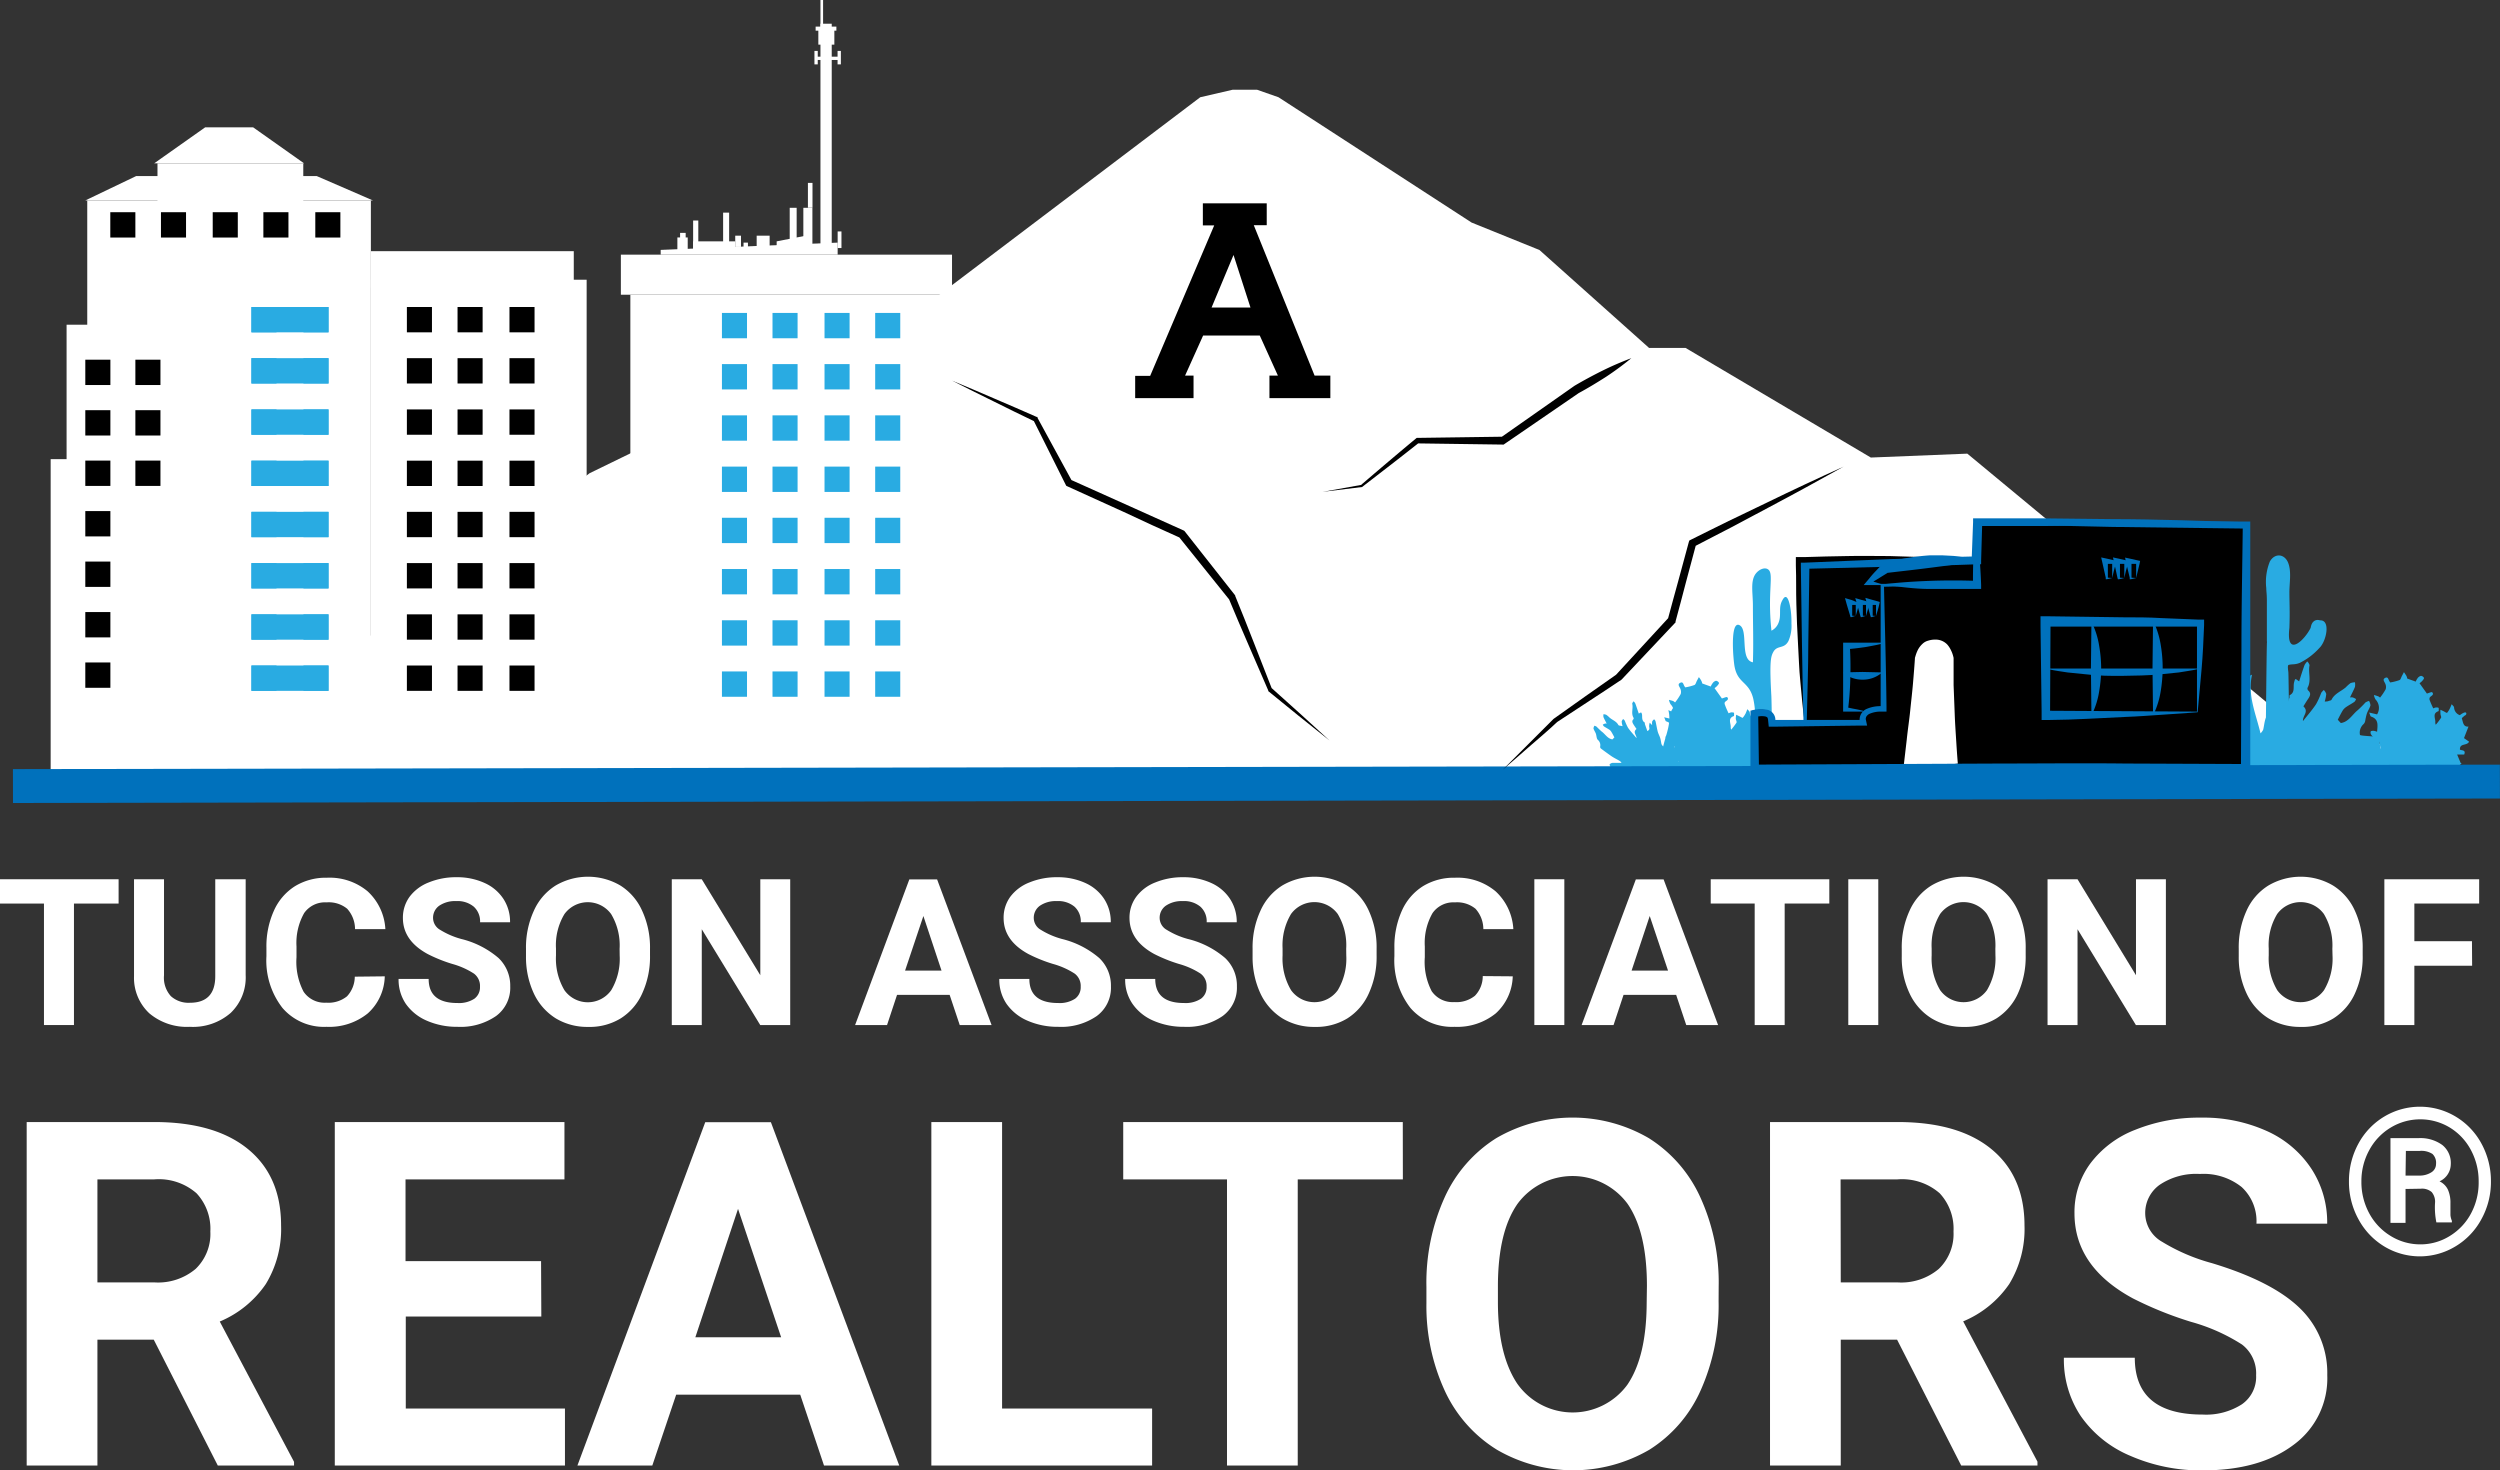
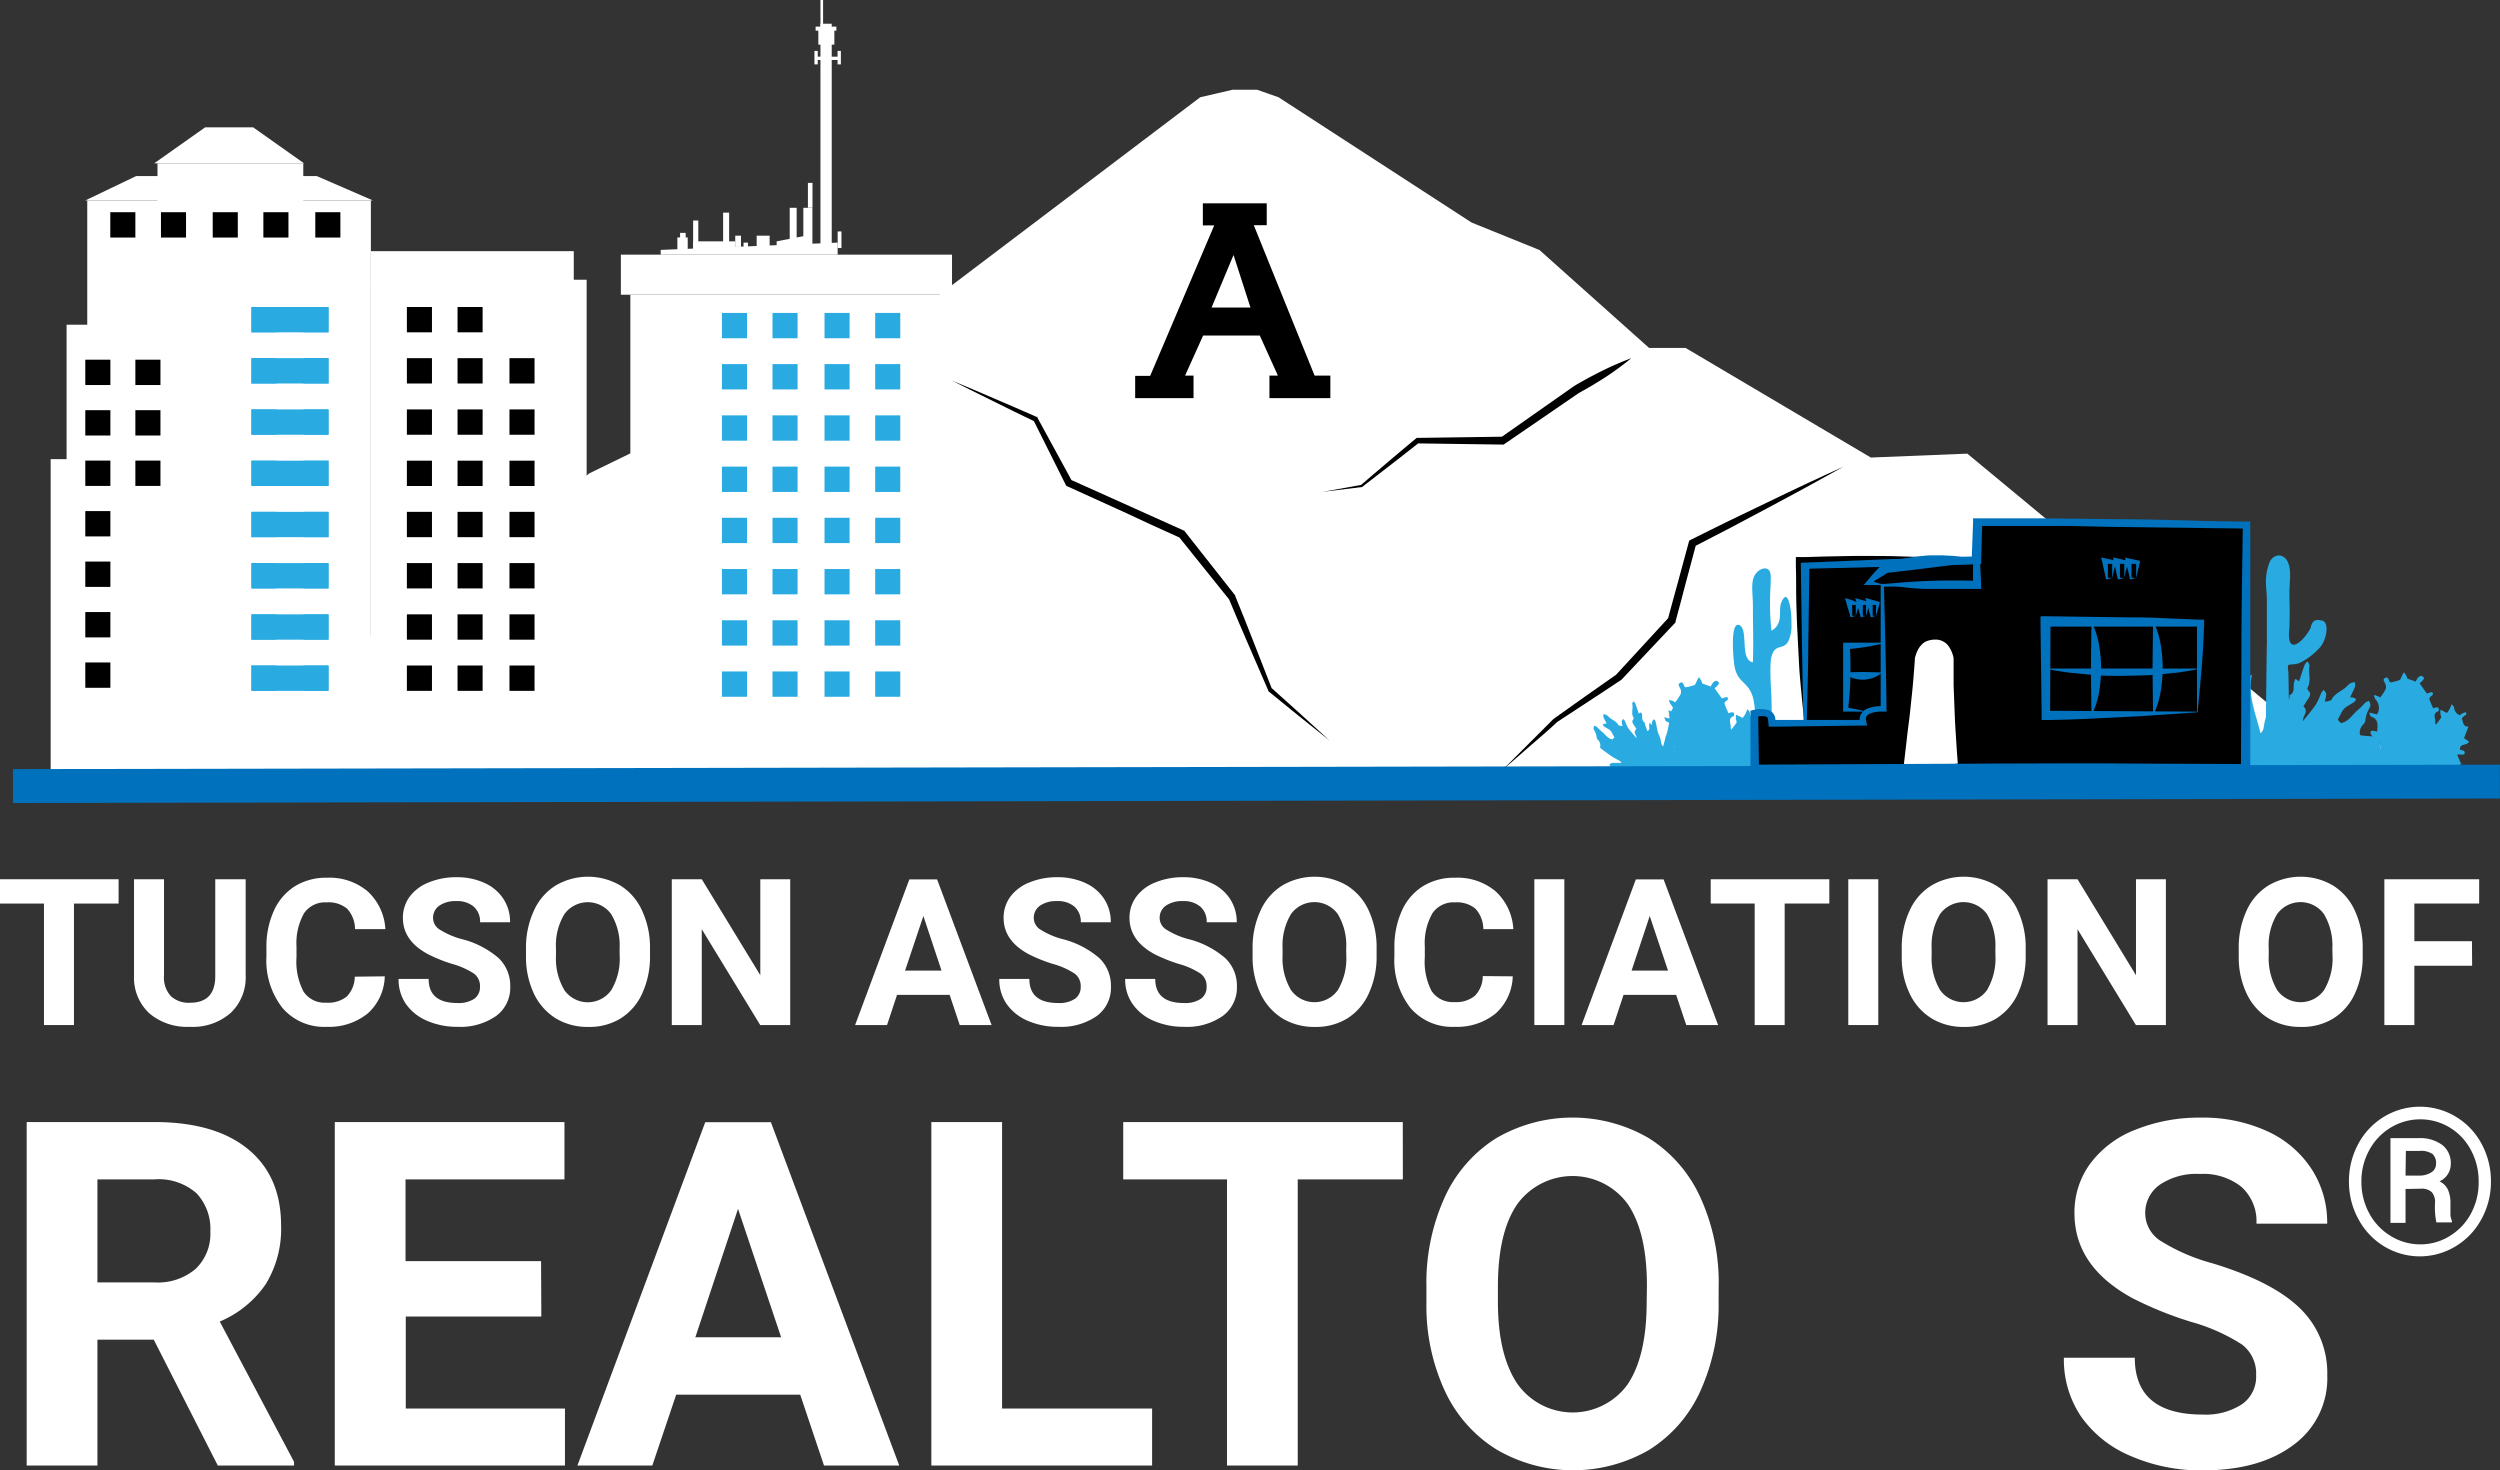
<svg xmlns="http://www.w3.org/2000/svg" viewBox="0 0 295.11 173.53">
  <rect x="0" y="0" width="295.11" height="173.53" fill="#333333" stroke="none" />
  <defs>
    <style>.cls-1,.cls-2{fill:#fff;}.cls-1,.cls-3{fill-rule:evenodd;}.cls-4{fill:#29abe2;}.cls-5{fill:#0071bc;}.cls-6{fill:none;stroke:#0071bc;stroke-miterlimit:10;stroke-width:4px;}</style>
  </defs>
  <g id="Layer_2" data-name="Layer 2">
    <g id="Layer_1-2" data-name="Layer 1">
      <polygon class="cls-1" points="295.08 91.91 269.5 84.52 243.94 63.25 232.23 53.55 220.84 54.01 198.97 41.07 194.66 41.07 181.72 29.51 173.71 26.27 150.92 11.48 148.38 10.59 145.52 10.59 141.68 11.48 105.64 38.76 95.78 43.11 69.6 55.86 20.94 91.91 295.08 91.91" />
      <path class="cls-2" d="M14,106.66H8.73V121H5.19V106.66H0v-2.87H14Z" />
      <path class="cls-2" d="M29,103.79v11.32a5.78,5.78,0,0,1-1.77,4.46,6.77,6.77,0,0,1-4.82,1.64,6.88,6.88,0,0,1-4.78-1.59,5.72,5.72,0,0,1-1.81-4.38V103.79h3.54v11.34a3.25,3.25,0,0,0,.81,2.46,3.1,3.1,0,0,0,2.24.78q3,0,3-3.14V103.79Z" />
      <path class="cls-2" d="M45.42,115.25a6.07,6.07,0,0,1-2,4.37,7.23,7.23,0,0,1-4.87,1.59,6.46,6.46,0,0,1-5.2-2.22,9.1,9.1,0,0,1-1.9-6.11v-1a10.21,10.21,0,0,1,.88-4.37,6.57,6.57,0,0,1,2.49-2.9,7,7,0,0,1,3.77-1,7,7,0,0,1,4.8,1.6,6.53,6.53,0,0,1,2.1,4.47H41.91a3.6,3.6,0,0,0-.93-2.41,3.43,3.43,0,0,0-2.43-.75,3,3,0,0,0-2.65,1.27,7.16,7.16,0,0,0-.9,3.93V113a7.61,7.61,0,0,0,.84,4.07,3,3,0,0,0,2.67,1.29,3.5,3.5,0,0,0,2.45-.75,3.43,3.43,0,0,0,.92-2.32Z" />
      <path class="cls-2" d="M56.66,116.47a1.81,1.81,0,0,0-.71-1.54,9.21,9.21,0,0,0-2.55-1.14,17.55,17.55,0,0,1-2.91-1.17q-2.93-1.59-2.93-4.26a4.19,4.19,0,0,1,.78-2.49,5.15,5.15,0,0,1,2.26-1.7,8.48,8.48,0,0,1,3.3-.62,7.78,7.78,0,0,1,3.28.67,5.19,5.19,0,0,1,2.24,1.88,4.93,4.93,0,0,1,.79,2.77H56.67a2.34,2.34,0,0,0-.74-1.84,3,3,0,0,0-2.09-.66,3.3,3.3,0,0,0-2,.55,1.74,1.74,0,0,0-.72,1.45,1.63,1.63,0,0,0,.85,1.4,9.39,9.39,0,0,0,2.48,1.07,10.64,10.64,0,0,1,4.4,2.25,4.5,4.5,0,0,1,1.38,3.35,4.13,4.13,0,0,1-1.68,3.5A7.38,7.38,0,0,1,54,121.21a8.85,8.85,0,0,1-3.61-.72,5.82,5.82,0,0,1-2.49-2,5.1,5.1,0,0,1-.85-2.93h3.55c0,1.9,1.13,2.84,3.4,2.84a3.32,3.32,0,0,0,2-.51A1.67,1.67,0,0,0,56.66,116.47Z" />
      <path class="cls-2" d="M76.73,112.77a10.34,10.34,0,0,1-.9,4.45,6.69,6.69,0,0,1-2.57,3,7,7,0,0,1-3.83,1,7.19,7.19,0,0,1-3.81-1,6.91,6.91,0,0,1-2.6-2.94,10.15,10.15,0,0,1-.93-4.38V112a10.35,10.35,0,0,1,.92-4.47,6.75,6.75,0,0,1,2.58-3,7.54,7.54,0,0,1,7.64,0,6.75,6.75,0,0,1,2.58,3,10.3,10.3,0,0,1,.92,4.46ZM73.14,112a7.16,7.16,0,0,0-1-4.1,3.41,3.41,0,0,0-5.51,0,7.11,7.11,0,0,0-1,4.06v.84a7.3,7.3,0,0,0,1,4.09,3.39,3.39,0,0,0,5.52,0,7.27,7.27,0,0,0,1-4.08Z" />
      <path class="cls-2" d="M93.28,121H89.74l-6.9-11.31V121H79.3V103.79h3.54l6.91,11.33V103.79h3.53Z" />
      <path class="cls-2" d="M112.1,117.44h-6.21L104.71,121h-3.77l6.4-17.19h3.28L117.05,121h-3.76Zm-5.26-2.87h4.3L109,108.13Z" />
      <path class="cls-2" d="M127.57,116.47a1.81,1.81,0,0,0-.71-1.54,9.21,9.21,0,0,0-2.55-1.14,17.55,17.55,0,0,1-2.91-1.17q-2.93-1.59-2.93-4.26a4.19,4.19,0,0,1,.78-2.49,5.15,5.15,0,0,1,2.26-1.7,8.48,8.48,0,0,1,3.3-.62,7.78,7.78,0,0,1,3.28.67,5.19,5.19,0,0,1,2.24,1.88,4.93,4.93,0,0,1,.79,2.77h-3.54a2.34,2.34,0,0,0-.74-1.84,3,3,0,0,0-2.09-.66,3.3,3.3,0,0,0-2,.55,1.74,1.74,0,0,0-.72,1.45,1.63,1.63,0,0,0,.85,1.4,9.39,9.39,0,0,0,2.48,1.07,10.64,10.64,0,0,1,4.4,2.25,4.5,4.5,0,0,1,1.38,3.35,4.13,4.13,0,0,1-1.68,3.5,7.38,7.38,0,0,1-4.55,1.27,8.85,8.85,0,0,1-3.61-.72,5.82,5.82,0,0,1-2.49-2,5.1,5.1,0,0,1-.85-2.93h3.55c0,1.9,1.14,2.84,3.4,2.84a3.32,3.32,0,0,0,2-.51A1.67,1.67,0,0,0,127.57,116.47Z" />
      <path class="cls-2" d="M142.43,116.47a1.79,1.79,0,0,0-.71-1.54,9.21,9.21,0,0,0-2.55-1.14,17.92,17.92,0,0,1-2.91-1.17q-2.92-1.59-2.93-4.26a4.13,4.13,0,0,1,.79-2.49,5.07,5.07,0,0,1,2.25-1.7,8.48,8.48,0,0,1,3.3-.62,7.78,7.78,0,0,1,3.28.67,5.19,5.19,0,0,1,2.24,1.88,4.94,4.94,0,0,1,.8,2.77h-3.55a2.31,2.31,0,0,0-.74-1.84,3,3,0,0,0-2.09-.66,3.32,3.32,0,0,0-2,.55,1.74,1.74,0,0,0-.72,1.45,1.63,1.63,0,0,0,.85,1.4,9.39,9.39,0,0,0,2.48,1.07,10.58,10.58,0,0,1,4.4,2.25,4.47,4.47,0,0,1,1.39,3.35,4.14,4.14,0,0,1-1.69,3.5,7.38,7.38,0,0,1-4.55,1.27,8.85,8.85,0,0,1-3.61-.72,5.73,5.73,0,0,1-2.48-2,5,5,0,0,1-.86-2.93h3.55c0,1.9,1.14,2.84,3.4,2.84a3.32,3.32,0,0,0,2-.51A1.65,1.65,0,0,0,142.43,116.47Z" />
      <path class="cls-2" d="M162.5,112.77a10.34,10.34,0,0,1-.9,4.45,6.73,6.73,0,0,1-2.56,3,7.05,7.05,0,0,1-3.83,1,7.21,7.21,0,0,1-3.82-1,6.91,6.91,0,0,1-2.6-2.94,10.15,10.15,0,0,1-.93-4.38V112a10.35,10.35,0,0,1,.92-4.47,6.75,6.75,0,0,1,2.58-3,7.54,7.54,0,0,1,7.64,0,6.77,6.77,0,0,1,2.59,3,10.3,10.3,0,0,1,.91,4.46Zm-3.59-.78a7.16,7.16,0,0,0-1-4.1,3.41,3.41,0,0,0-5.51,0,7.19,7.19,0,0,0-1,4.06v.84a7.3,7.3,0,0,0,1,4.09,3.39,3.39,0,0,0,5.52,0,7.27,7.27,0,0,0,1-4.08Z" />
      <path class="cls-2" d="M178.57,115.25a6.11,6.11,0,0,1-2,4.37,7.21,7.21,0,0,1-4.87,1.59,6.48,6.48,0,0,1-5.2-2.22,9.16,9.16,0,0,1-1.9-6.11v-1a10.36,10.36,0,0,1,.88-4.37,6.57,6.57,0,0,1,2.49-2.9,7,7,0,0,1,3.78-1,7,7,0,0,1,4.79,1.6,6.53,6.53,0,0,1,2.1,4.47h-3.54a3.6,3.6,0,0,0-.93-2.41,3.42,3.42,0,0,0-2.42-.75,3,3,0,0,0-2.65,1.27,7.07,7.07,0,0,0-.91,3.93V113A7.5,7.5,0,0,0,169,117a3,3,0,0,0,2.66,1.29,3.5,3.5,0,0,0,2.45-.75,3.33,3.33,0,0,0,.92-2.32Z" />
      <path class="cls-2" d="M184.66,121h-3.54V103.79h3.54Z" />
      <path class="cls-2" d="M197.86,117.44h-6.21L190.47,121H186.7l6.4-17.19h3.28L202.81,121h-3.76Zm-5.26-2.87h4.3l-2.16-6.44Z" />
      <path class="cls-2" d="M215.94,106.66h-5.27V121h-3.54V106.66h-5.19v-2.87h14Z" />
      <path class="cls-2" d="M221.72,121h-3.54V103.79h3.54Z" />
      <path class="cls-2" d="M239.12,112.77a10.49,10.49,0,0,1-.89,4.45,6.75,6.75,0,0,1-2.57,3,7.05,7.05,0,0,1-3.83,1,7.15,7.15,0,0,1-3.81-1,6.84,6.84,0,0,1-2.6-2.94,9.86,9.86,0,0,1-.93-4.38V112a10.34,10.34,0,0,1,.91-4.47,6.71,6.71,0,0,1,2.59-3,7.52,7.52,0,0,1,7.63,0,6.71,6.71,0,0,1,2.59,3,10.3,10.3,0,0,1,.91,4.46Zm-3.58-.78a7.24,7.24,0,0,0-1-4.1,3.42,3.42,0,0,0-5.52,0,7.19,7.19,0,0,0-1,4.06v.84a7.38,7.38,0,0,0,1,4.09,3.4,3.4,0,0,0,5.53,0,7.35,7.35,0,0,0,1-4.08Z" />
      <path class="cls-2" d="M255.67,121h-3.54l-6.89-11.31V121H241.7V103.79h3.54l6.9,11.33V103.79h3.53Z" />
      <path class="cls-2" d="M278.9,112.77a10.34,10.34,0,0,1-.89,4.45,6.75,6.75,0,0,1-2.57,3,7,7,0,0,1-3.83,1,7.17,7.17,0,0,1-3.81-1,6.84,6.84,0,0,1-2.6-2.94,10,10,0,0,1-.93-4.38V112a10.34,10.34,0,0,1,.91-4.47,6.71,6.71,0,0,1,2.59-3,7.52,7.52,0,0,1,7.63,0,6.71,6.71,0,0,1,2.59,3,10.3,10.3,0,0,1,.91,4.46Zm-3.58-.78a7.24,7.24,0,0,0-1-4.1,3.41,3.41,0,0,0-5.51,0,7,7,0,0,0-1,4.06v.84a7.39,7.39,0,0,0,1,4.09,3.4,3.4,0,0,0,5.53,0,7.27,7.27,0,0,0,1-4.08Z" />
      <path class="cls-2" d="M291.82,114H285v7h-3.54V103.79h11.19v2.87H285v4.44h6.8Z" />
      <path class="cls-2" d="M18.15,158.14H11.5V173H3.15V132.45H18.2q7.18,0,11.08,3.2t3.9,9a12.47,12.47,0,0,1-1.8,6.92A12.34,12.34,0,0,1,25.94,156l8.77,16.56V173h-9Zm-6.65-6.76h6.73a6.87,6.87,0,0,0,4.87-1.6,5.73,5.73,0,0,0,1.73-4.41,6.14,6.14,0,0,0-1.63-4.51,6.75,6.75,0,0,0-5-1.64H11.5Z" />
      <path class="cls-2" d="M63.9,155.41h-16v10.86H66.69V173H39.52V132.45H66.63v6.77H47.87v9.65h16Z" />
      <path class="cls-2" d="M94.46,164.63H79.82L77,173H68.16l15.09-40.53H91L106.15,173H97.27Zm-12.38-6.77H92.21L87.12,142.7Z" />
      <path class="cls-2" d="M118.29,166.27H136V173H109.94V132.45h8.35Z" />
      <path class="cls-2" d="M165.6,139.22H153.19V173h-8.35V139.22H132.59v-6.77h33Z" />
      <path class="cls-2" d="M202.87,153.63a24.51,24.51,0,0,1-2.12,10.5,15.89,15.89,0,0,1-6.05,7,17.89,17.89,0,0,1-18,0,16.08,16.08,0,0,1-6.13-6.91,23.92,23.92,0,0,1-2.19-10.34v-2a24.42,24.42,0,0,1,2.15-10.53,16.07,16.07,0,0,1,6.1-7,17.9,17.9,0,0,1,18,0,16.11,16.11,0,0,1,6.09,7,24.2,24.2,0,0,1,2.16,10.5Zm-8.46-1.83q0-6.37-2.28-9.69a8.07,8.07,0,0,0-13,0q-2.28,3.27-2.31,9.59v2q0,6.21,2.28,9.63a8,8,0,0,0,13,.13q2.25-3.3,2.28-9.62Z" />
-       <path class="cls-2" d="M223.94,158.14h-6.65V173h-8.35V132.45H224q7.19,0,11.08,3.2t3.9,9a12.47,12.47,0,0,1-1.8,6.92,12.34,12.34,0,0,1-5.44,4.41l8.77,16.56V173h-9Zm-6.65-6.76H224a6.87,6.87,0,0,0,4.87-1.6,5.73,5.73,0,0,0,1.73-4.41,6.14,6.14,0,0,0-1.63-4.51,6.75,6.75,0,0,0-5-1.64h-6.7Z" />
      <path class="cls-2" d="M266.32,162.34a4.28,4.28,0,0,0-1.67-3.63,22,22,0,0,0-6-2.67,43,43,0,0,1-6.87-2.77c-4.6-2.49-6.9-5.83-6.9-10.05a9.7,9.7,0,0,1,1.85-5.85,12.06,12.06,0,0,1,5.31-4,20.12,20.12,0,0,1,7.78-1.44,18.17,18.17,0,0,1,7.74,1.57,12.34,12.34,0,0,1,5.27,4.44,11.55,11.55,0,0,1,1.88,6.51h-8.35a5.47,5.47,0,0,0-1.75-4.33,7.21,7.21,0,0,0-4.93-1.54,7.72,7.72,0,0,0-4.76,1.29,4.08,4.08,0,0,0-1.69,3.41,3.9,3.9,0,0,0,2,3.31,22.47,22.47,0,0,0,5.85,2.51q7.13,2.15,10.39,5.31a10.6,10.6,0,0,1,3.25,7.91,9.72,9.72,0,0,1-4,8.25q-4,3-10.71,3a20.71,20.71,0,0,1-8.52-1.71,13.47,13.47,0,0,1-5.86-4.69,12,12,0,0,1-2-6.9H252q0,6.71,8,6.71a7.83,7.83,0,0,0,4.64-1.21A3.94,3.94,0,0,0,266.32,162.34Z" />
      <path class="cls-2" d="M277.28,139.45a9.22,9.22,0,0,1,1.1-4.42,8.32,8.32,0,0,1,3.06-3.22,8.2,8.2,0,0,1,8.44,0,8.32,8.32,0,0,1,3.06,3.22,9.22,9.22,0,0,1,1.1,4.42,9.09,9.09,0,0,1-1.12,4.46,8.34,8.34,0,0,1-3.07,3.22,8.11,8.11,0,0,1-8.41,0,8.39,8.39,0,0,1-3.05-3.23A9.14,9.14,0,0,1,277.28,139.45Zm15.31,0a7.75,7.75,0,0,0-.89-3.65,6.88,6.88,0,0,0-2.5-2.69,6.74,6.74,0,0,0-7,0,6.92,6.92,0,0,0-2.53,2.67,7.59,7.59,0,0,0-.92,3.71,7.72,7.72,0,0,0,.91,3.71,7,7,0,0,0,2.53,2.69,6.63,6.63,0,0,0,3.5,1,6.53,6.53,0,0,0,3.51-1,6.92,6.92,0,0,0,2.52-2.71A7.73,7.73,0,0,0,292.59,139.45Zm-8.63.9v4h-1.78v-10h3.31a4.41,4.41,0,0,1,2.81.81,2.72,2.72,0,0,1,1,2.29,2.24,2.24,0,0,1-1.33,2,2.08,2.08,0,0,1,1,1,3.85,3.85,0,0,1,.29,1.62c0,.64,0,1.1,0,1.37a2.25,2.25,0,0,0,.17.67v.19h-1.83a8.86,8.86,0,0,1-.16-2.29,1.78,1.78,0,0,0-.39-1.29,1.74,1.74,0,0,0-1.3-.4Zm0-1.58h1.6a2.55,2.55,0,0,0,1.44-.38,1.15,1.15,0,0,0,.56-1,1.44,1.44,0,0,0-.42-1.17,2.4,2.4,0,0,0-1.52-.36H284Z" />
      <path class="cls-3" d="M148.71,39.61l2.14,4.73h-1V47h7.19V44.34h-1.86L148,26.58h1.53V24h-7.54v2.61h1.34l-7.56,17.76H134V47h6.89V44.34h-1l2.13-4.73m1-3.31,2.59-6.2,2,6.2Z" />
      <path class="cls-4" d="M263.53,90.76a.52.52,0,0,1,.3-.4,10.8,10.8,0,0,1,1.27-.19c-.38-.19-.69-.34-1-.51a2.57,2.57,0,0,1-.66-.52,1.35,1.35,0,0,0-.85-.63,2.2,2.2,0,0,1-.53-.32h0l.65-.23a14.56,14.56,0,0,0-.7-1.36c-.22-.36-.36-.65-.08-1A.9.9,0,0,0,262,85c-.13-.81-.31-1.6-.43-2.41-.08-.52.12-.73.49-.59h0a.33.33,0,0,1,.19.14c.17.35.32.71.5,1s.44.74.64,1.13a1.7,1.7,0,0,1,.3.75c0,.8.6,1.2.95,1.77l.15-.07a2.08,2.08,0,0,0-.3-.68c-.32-.35-.35-.61.16-.89-.22-.34-.4-.64-.61-.94s-.28-.52.21-.71a9.13,9.13,0,0,1,0-4.16.58.58,0,0,1,.28-.4.57.57,0,0,1,.41.26,4.5,4.5,0,0,1,.39.67l.51-.23c-.55,2.46.45,4.58,1,6.93h0a1.63,1.63,0,0,0,.31-.42c.1-.38.13-.79.24-1.17s.35-.79.46-1.21c.17-.67.27-1.36.42-2h0a1.23,1.23,0,0,1,.26-.33,1.25,1.25,0,0,1,.37.42,2.65,2.65,0,0,1,0,.69l.45-.46a2.67,2.67,0,0,1,.11.75c-.06.32-.14.6.33.84l.48-1.37a.67.67,0,0,1,0-.24c.69-.33.39-1,.54-1.54s.13-.4.59-.1c.21-.66.41-1.3.64-1.93h0a1.8,1.8,0,0,1,.32-.42,1,1,0,0,1,.27.44c-.19.88.24,1.82-.24,2.67a.34.34,0,0,0,.07.31c.39.33.23.66,0,1s-.36.57-.56.88c.69.63-.1,1.09-.05,1.74.52-.66,1.08-1.29,1.55-2h0a9,9,0,0,0,.61-1.34,2.35,2.35,0,0,1,.3-.33,1.1,1.1,0,0,1,.29.47,4.53,4.53,0,0,1-.18.89c.2,0,.36,0,.52-.09h0a.43.43,0,0,0,.28-.11c.35-.74,1.14-1,1.68-1.47a4.44,4.44,0,0,1,.56-.5,1.61,1.61,0,0,1,.53-.1,1.62,1.62,0,0,1,0,.54c-.16.41-.37.79-.59,1.25a.93.93,0,0,1,.33,0,2,2,0,0,1,.39.19.86.86,0,0,1-.2.33c-.3.21-.63.38-.94.59h0a1.56,1.56,0,0,0-.4.37c-.23.37-.42.76-.62,1.15.11.12.23.26.36.39.92-.13,1.35-1,2-1.52.32-.29.62-.59.91-.91a1.57,1.57,0,0,1,.42-.18,1.23,1.23,0,0,1,.17.53c-.1.34-.32.64-.44,1a8.41,8.41,0,0,0-.19.87h0a.72.72,0,0,1-.18.33,1.35,1.35,0,0,0-.43,1.28h0c0,.14,2.64.2,2.54.3-.64.5.44,2-.23,2.46-.46.32-1.35.69-1.83,1-.14.09-1.23.24-1.35.35l-.71-.12c.53,0-1.26-.88-.74-.84h0a.92.92,0,0,1,.58.29c.07.09-.08.36-.13.55h0" />
      <path class="cls-4" d="M273.32,89.43a1.24,1.24,0,0,1-.07-.54,5.69,5.69,0,0,1,.7-.6.7.7,0,0,1,.07.37,7.26,7.26,0,0,1-.7.77Z" />
      <path class="cls-4" d="M275.28,88.73l-.34-.42h0a1.35,1.35,0,0,1,.42-.3.51.51,0,0,1,.28.24,2.41,2.41,0,0,1-.36.48Z" />
      <path class="cls-4" d="M274.73,85.71a1.46,1.46,0,0,1-.29-.41,1.09,1.09,0,0,1,.38-.36.53.53,0,0,1,.23.24,2.58,2.58,0,0,1-.32.53Z" />
      <path class="cls-4" d="M278.35,90.35a1.46,1.46,0,0,1,.28-.9c.07-.12.41-.08.63-.08l1.39-.55c-.16-.09-.42-.3-.39-.36.13-.33.38-.21.61-.09l.2,0c-.24-.39,0-.9-.57-1.1a1.61,1.61,0,0,1-.59-.54.43.43,0,0,1-.06-.38c0-.07.24-.09.36-.08h0a1.9,1.9,0,0,1,.39.11c.06-.74.22-1.48-.7-1.79-.09,0-.12-.22-.24-.48l.94.22a1.44,1.44,0,0,0-.18-1.76,1.4,1.4,0,0,1-.19-.53,5,5,0,0,1,.51.16.8.8,0,0,1,.21.15,6.71,6.71,0,0,0,.67-1,.94.94,0,0,0-.06-.66c-.1-.24-.36-.49,0-.67s.37.23.51.42l.08.12h0a6.12,6.12,0,0,0,1.1-.28c.14-.06.19-.33.29-.5l.23-.44h0c.1.14.2.29.29.44a1.19,1.19,0,0,1,.1.32l1,.36a1.94,1.94,0,0,1,.22-.4.7.7,0,0,1,.4-.28.46.46,0,0,1,.36.25c0,.1-.13.26-.23.37a1.81,1.81,0,0,1-.3.25h0l.87,1.22c.22-.06.57-.22.63-.15.24.29-.09.4-.26.57h0a.38.38,0,0,0-.05.33c.13.35.28.68.43,1a1.21,1.21,0,0,1,.32-.11c.11,0,.3,0,.32.07s0,.34,0,.36c-.81.27-.34.88-.4,1.34a.6.6,0,0,0,.06.27,7.05,7.05,0,0,0,.62-.82c.06-.11-.07-.31-.07-.47h0a3.88,3.88,0,0,1,0-.48l.4.19c.13.07.35.21.38.18a2.5,2.5,0,0,0,.35-.56c.07-.15.13-.3.19-.46.1.12.27.24.29.38a1,1,0,0,0,.68.91c.93-.7.81-.06.67,0s-.29.23-.44.35c.15.48.16,1.06.79,1l-.53,1.36.6.42c-.25.52-1.12.14-1.08.94.2.12.74,0,.5.58h-.83l.42,1c.47,0-1.12.76-.65.75s1.67,0,2,0,1.26-.37,1.2,0" />
      <path class="cls-4" d="M270.23,86.75c0-.71-.07-6.63-.1-7.34,0-.18-.13-.75,0-.91.47-.14.74,0,1.36-.26a7.72,7.72,0,0,0,2.3-1.75c.84-.8,1.34-3.32.09-3.26-.51-.16-1,.08-1.12.88-.69,1.42-2.94,3.67-2.51,0,.07-2.06,0-2.88,0-4.23,0-1.08.27-2.48-.17-3.5s-1.57-1.11-2.14-.09a6.42,6.42,0,0,0-.42,3.13c0,.44.08.7.07,1.68v4.63c.28.13,0-.51,0,.35-.05,1.88-.1,9-.15,10.85,0,.57,2.81.33,2.83-.23" />
      <path class="cls-4" d="M195.14,90.88a1.51,1.51,0,0,1,.27-.9c.08-.12.42-.08.64-.08.7,0,1.39,0,2.09,0l.06-.17c-.26-.12-.53-.22-.77-.36s-.41-.3-.39-.36c.13-.33.38-.21.61-.09l.2,0c-.24-.38,0-.89-.57-1.1a1.55,1.55,0,0,1-.58-.53.43.43,0,0,1-.06-.38c0-.07.23-.09.35-.08h0a1.6,1.6,0,0,1,.39.11c.07-.74.23-1.48-.7-1.79-.08,0-.11-.22-.24-.48l.94.22a1.44,1.44,0,0,0-.18-1.76,1.63,1.63,0,0,1-.19-.52c.17.05.35.09.51.15a1.16,1.16,0,0,1,.21.16,6.8,6.8,0,0,0,.67-1,.92.92,0,0,0-.06-.65c-.1-.24-.36-.49,0-.67s.37.23.51.42l.08.12h0a5.81,5.81,0,0,0,1.09-.28c.14-.06.2-.33.29-.5l.23-.43h0a2.49,2.49,0,0,1,.29.43,1.21,1.21,0,0,1,.11.32l1,.36a2,2,0,0,1,.23-.4.69.69,0,0,1,.4-.28.47.47,0,0,1,.35.26c0,.09-.13.25-.23.36a1.81,1.81,0,0,1-.3.25h0l.87,1.22c.22-.06.57-.22.63-.15.24.28-.09.4-.27.57h0a.36.36,0,0,0,0,.33c.12.35.28.69.43,1a1.21,1.21,0,0,1,.32-.11c.11,0,.3,0,.32.07s0,.35,0,.36c-.8.27-.34.88-.39,1.34a.66.66,0,0,0,.06.27,8.39,8.39,0,0,0,.62-.82c.06-.11-.07-.31-.08-.47h0a2.42,2.42,0,0,1,.05-.47l.39.19c.13.06.35.2.38.17a2.9,2.9,0,0,0,.36-.55c.06-.16.13-.31.18-.47.1.13.27.24.29.38a1,1,0,0,0,.68.91c.93-.7.81-.06.67,0s-.29.23-.44.35c.15.48.16,1,.78,1l-.52,1.36.59.42c-.24.52-1.11.14-1.07.95.2.11.74,0,.5.57h-.83V90h1.42c.36,0,.72,0,1.08,0s.55.2.49.57" />
      <path class="cls-4" d="M207.18,84.9a9.64,9.64,0,0,0-.23-2.47c-.51-2-1.8-1.72-2.19-3.72-.16-.8-.56-5.44.56-4.92s0,4.1,1.6,4.39c.08-2.2,0-4.46,0-6.69,0-1.47-.3-2.8.27-3.68.43-.64,1.22-.93,1.61-.52s.17,1.51.14,3.63h0a29.49,29.49,0,0,0,.17,3.53,1.75,1.75,0,0,0,.86-1c.33-.87-.05-1.72.4-2.54.09-.17.24-.46.43-.44.42.06.7,1.76.67,3.13a4.47,4.47,0,0,1-.35,2.06c-.52,1-1.32.45-1.79,1.3-.31.56-.46,1.19-.23,5.24,0,0,.1,2.79,0,4.51" />
      <path d="M233,66.17l-20,.59V85.05h-3.53c0-1.91-2.77-1.1-2.77-1.1v7.28h58.81V61.66H233.22v4.51" />
      <path d="M213,85.05c-.22-1.53-.32-3-.48-4.57s-.18-3-.28-4.57-.14-3-.19-4.57,0-3-.06-4.58l0-1,1.06,0c1.67-.07,3.34-.08,5-.12s3.33,0,5,0l5,.15c1.67.12,3.34.17,5,.37v.12l-20,.65.11-.12,0,18.29Z" />
      <path class="cls-5" d="M222.08,76c-.37.1-.74.17-1.11.24s-.75.15-1.12.19c-.74.11-1.48.18-2.22.24l.71-.71a38.66,38.66,0,0,1,.08,4,34.31,34.31,0,0,1-.3,4l-.49-.49c.39,0,.77.12,1.16.19s.78.15,1.17.25V84l-2.33,0h-.06V84c0-2.69,0-5.38,0-8.06v-.08h.07l4.45,0Z" />
      <path class="cls-2" d="M224.58,91.05h7.66V77.52s-.38-3.63-3.83-3.63-3.83,3.63-3.83,3.63Z" />
      <path d="M224.65,91l2.07-.26,1.93-.26c1.26-.19,2.44-.36,3.59-.46l-1.05,1c-.11-1.13-.19-2.25-.26-3.38s-.15-2.26-.19-3.39l-.13-3.38,0-3.38v.17s-.06-.27-.11-.41a3,3,0,0,0-.18-.45,2.88,2.88,0,0,0-.46-.72,1.9,1.9,0,0,0-1.42-.58,2.65,2.65,0,0,0-.84.13,1.5,1.5,0,0,0-.66.37,2.63,2.63,0,0,0-.55.72,4.3,4.3,0,0,0-.33.92v-.15c-.06,1-.15,2.09-.24,3.15s-.22,2.14-.33,3.24-.29,2.26-.41,3.43Zm-.14.14-.08-13.6h0a4.92,4.92,0,0,1,1.24-2.68,3.71,3.71,0,0,1,2.74-1.1,3.77,3.77,0,0,1,2.75,1.08,4.84,4.84,0,0,1,1.26,2.7h0l-.06,13.53v.13h-.12Z" />
      <path class="cls-5" d="M259.42,84.08l-4.19.29c-1.42.09-2.87.21-4.35.26-2.95.13-5.95.34-9,.36H241V84l-.13-10.15,0-1.1h1.1l8.75.12c1.45,0,2.91,0,4.37.09l4.37.18.72,0,0,.67c-.07,1.77-.15,3.54-.3,5.24Zm-.08-.08,0-10.11.08.08-17.49,0,.12-.12L242,84l-.1-.1Z" />
      <path class="cls-5" d="M219.06,72.71c-.13,0-.3.1-.5.14l-.12,0-.05-.19L218,71.36l-.21-.76.76.22L219,71l.47.14-.06.27C219.32,71.9,219.15,72.36,219.06,72.71Zm0,0,0-1.3,0,0h-.48l.06-.06,0,1.33,0,0Z" />
      <path class="cls-5" d="M220.27,72.71c-.13,0-.3.1-.51.14l-.11,0-.06-.19-.37-1.33L219,70.6l.76.22.49.13.47.14-.07.27C220.53,71.9,220.36,72.36,220.27,72.71Zm0,0,0-1.3.06,0h-.49l.06-.06,0,1.33,0,0Z" />
      <path class="cls-5" d="M221.45,72.71c-.13,0-.3.1-.5.14l-.11,0-.06-.19-.37-1.33-.22-.76.76.22.48.13.47.14-.06.27C221.72,71.9,221.55,72.36,221.45,72.71Zm0,0,0-1.3.05,0H221l.06-.06,0,1.33,0,0Z" />
      <path class="cls-5" d="M222.06,69.06c-.43,0-.85,0-1.27,0H220l.7-.83a10.12,10.12,0,0,1,.75-.85c.26-.27.51-.55.79-.79l0,0,.4-.13c.43-.13.86-.26,1.29-.35s.87-.2,1.31-.26a26,26,0,0,1,2.64-.3l1.34,0,1.35.07a13.65,13.65,0,0,1,2.74.53l0,.15c-1.76.26-3.52.47-5.28.7s-3.52.42-5.28.63l.06,0c-.62.38-1.24.77-1.87,1.14l0-.18,1.15.36Z" />
      <path class="cls-5" d="M259.38,79c-.73.17-1.46.25-2.19.38L255,79.6c-1.46.14-2.92.16-4.37.18s-2.92,0-4.38-.18l-2.18-.22c-.73-.12-1.46-.2-2.19-.37v-.09l8.75,0,8.74,0Z" />
      <path class="cls-5" d="M222.08,79.46a3.42,3.42,0,0,1-2.23.77,3.51,3.51,0,0,1-2.22-.77v-.09l2.22-.05,2.23.05Z" />
      <path class="cls-5" d="M254.27,73.51a10.06,10.06,0,0,1,.8,2.67,16.24,16.24,0,0,1,.22,2.68,17.17,17.17,0,0,1-.22,2.67,10.12,10.12,0,0,1-.8,2.68h-.12l-.06-5.35.06-5.35Z" />
      <path class="cls-5" d="M247,73.64a9.51,9.51,0,0,1,.8,2.64,15.69,15.69,0,0,1,.23,2.64,15.9,15.9,0,0,1-.23,2.65,9.51,9.51,0,0,1-.8,2.64h-.12l-.06-5.29.06-5.28Z" />
      <path class="cls-5" d="M249.33,68.23l-.64.15-.12,0,0-.19-.38-1.69-.16-.7.7.15.62.14.46.1-.05.31C249.59,67.18,249.42,67.76,249.33,68.23Zm0,0,0-1.67.05,0h-.62l.06-.06,0,1.69,0,0Z" />
      <path class="cls-5" d="M250.76,68.23l-.64.15-.12,0-.05-.19-.37-1.69-.16-.7.7.15.62.14.46.1,0,.31C251,67.18,250.85,67.76,250.76,68.23Zm0,0,0-1.67.05,0h-.62l.06-.06,0,1.69,0,0Z" />
      <path class="cls-5" d="M252.16,68.23l-.63.15-.13,0,0-.19L251,66.52l-.15-.7.7.15.61.14.47.1-.06.31C252.42,67.18,252.26,67.76,252.16,68.23Zm0,0,0-1.67,0,0h-.61l.06-.06,0,1.69,0,0Z" />
      <path class="cls-5" d="M233.27,69l-11.19.27.31-.31c.1,4.81.25,9.63.3,14.44V84l-.61,0a3.32,3.32,0,0,0-1.37.25.88.88,0,0,0-.38.31.65.65,0,0,0-.09.33l.16.76h-.81l-10.1.13h-.7l-.08-.79a.71.71,0,0,0-.09-.31.68.68,0,0,0-.32-.12,2.31,2.31,0,0,0-.65,0,4.83,4.83,0,0,0-.7.13l.59-.79.1,7.28-.92-.92,29.4-.13c4.9,0,9.8-.06,14.7,0l14.71.06-1,1,.06-14.79c0-4.93.11-9.86.16-14.78l.79.78-16.15-.2-16.16-.36.23-.22Zm-.09-.08,0-7.29v-.07h.06l32.31,0h.08v.09l0,29.57v.1h-59V83.88l.06,0a4.12,4.12,0,0,1,1.78-.12,1.22,1.22,0,0,1,1.1,1.31l-.08-.09h10.1l-.07.09a1.39,1.39,0,0,1,.88-1.41,4,4,0,0,1,1.68-.3l-.08.08V68.92h.07Z" />
      <path class="cls-5" d="M265.53,61.66l-8,.2c-2.68.07-5.36.08-8,.13l-8,.1-8,0,.46-.45-.13,4.51v.46h-.46c-3.37.13-6.74.19-10.11.28l-10.1.25.4-.42-.13,9.15c0,3-.12,6.09-.18,9.14v.1H213l-3.53-.1L213,85l-.11.1c-.06-3-.15-6.1-.18-9.14l-.13-9.15v-.39l.4,0L223.11,66c3.36-.11,6.73-.25,10.1-.32l-.47.47.17-4.51,0-.45h.45l8,0,8,.09c2.68,0,5.36.06,8,.13Z" />
      <path class="cls-5" d="M222.08,69c1.88-.23,3.76-.36,5.65-.43s3.76-.07,5.65,0l-.48.49a69.32,69.32,0,0,1,.32-7.34,69.3,69.3,0,0,1,.64,7.32l0,.48h-.5c-1.89,0-3.77,0-5.65,0S224,69.22,222.08,69Z" />
      <path class="cls-4" d="M190.09,90.56h0c0-.11-.12-.28-.08-.33a.53.53,0,0,1,.37-.18h0c.33,0,.66,0,1,0l0-.08c-.08-.06-.16-.13-.24-.18-.31-.18-.63-.33-.92-.53s-.83-.59-1.24-.9a.26.26,0,0,1-.09-.23h0a.82.82,0,0,0-.27-.79.45.45,0,0,1-.12-.21h0c-.05-.17-.06-.36-.12-.53s-.22-.4-.28-.61a.76.76,0,0,1,.11-.32.85.85,0,0,1,.26.11c.19.2.38.38.58.56.44.31.71.86,1.29.94l.23-.24c-.13-.24-.25-.48-.4-.71a.79.79,0,0,0-.25-.23h0c-.19-.12-.4-.23-.59-.36a.63.63,0,0,1-.13-.2,1.15,1.15,0,0,1,.25-.12.5.5,0,0,1,.21,0c-.14-.29-.28-.52-.38-.77a1,1,0,0,1,0-.34.93.93,0,0,1,.33.07,2.6,2.6,0,0,1,.36.3c.34.32.84.45,1.07.91a.29.29,0,0,0,.18.07h0l.32.06a2.15,2.15,0,0,1-.11-.55.59.59,0,0,1,.18-.29.91.91,0,0,1,.19.2,6.22,6.22,0,0,0,.38.83h0c.3.43.66.81,1,1.22,0-.4-.47-.69,0-1.08-.13-.19-.25-.36-.36-.54s-.23-.41,0-.61a.19.19,0,0,0,0-.19c-.31-.53,0-1.11-.15-1.65a.59.59,0,0,1,.17-.27.86.86,0,0,1,.2.26h0c.14.38.27.78.41,1.19.29-.19.3-.17.37.06s-.09.75.34,1a.4.4,0,0,1,0,.15l.3.85c.3-.15.25-.32.21-.52a1.49,1.49,0,0,1,.07-.47c.1.1.2.21.29.29a1.24,1.24,0,0,1,0-.43.71.71,0,0,1,.23-.26.65.65,0,0,1,.16.21h0c.1.41.16.84.27,1.26.07.25.21.49.29.75s.09.48.15.72a1,1,0,0,0,.2.26h0c.33-1.45,1-2.77.61-4.28l.33.14a2.86,2.86,0,0,1,.24-.42.4.4,0,0,1,.26-.16.41.41,0,0,1,.18.25,5.58,5.58,0,0,1,0,2.57c.31.12.32.17.13.44s-.25.37-.39.58c.33.17.31.33.1.55a1.33,1.33,0,0,0-.19.42l.1,0c.22-.35.6-.59.6-1.09a1,1,0,0,1,.19-.46c.13-.24.28-.46.41-.7s.2-.44.31-.65a.27.27,0,0,1,.12-.09h0c.24-.08.36,0,.31.37-.07.5-.19,1-.27,1.48a.56.56,0,0,0,0,.36c.18.25.09.43,0,.65s-.31.56-.44.85l.41.14h0a1.12,1.12,0,0,1-.33.2.83.83,0,0,0-.54.39,1.46,1.46,0,0,1-.42.32c-.19.11-.39.2-.63.32.27,0,.54.06.81.11a.35.35,0,0,1,.19.25" />
      <path class="cls-4" d="M192.51,89.82c-.15-.15-.29-.3-.43-.47a.46.46,0,0,1,0-.23,3,3,0,0,1,.43.37.62.62,0,0,1-.05.33Z" />
      <path class="cls-4" d="M191.31,89.39a2.09,2.09,0,0,1-.23-.29.31.31,0,0,1,.18-.16,1.15,1.15,0,0,1,.26.19h0l-.21.26Z" />
      <path class="cls-4" d="M191.65,87.53a1.38,1.38,0,0,1-.2-.33.29.29,0,0,1,.14-.15.61.61,0,0,1,.23.22,1.06,1.06,0,0,1-.17.26Z" />
      <rect class="cls-2" x="10.3" y="23.66" width="33.48" height="68.48" />
      <rect class="cls-2" x="43.78" y="29.65" width="23.95" height="4.33" />
      <rect class="cls-2" x="22.67" y="32.49" width="20.36" height="59.65" />
      <rect class="cls-2" x="43.78" y="33.02" width="25.47" height="59.12" />
      <rect class="cls-2" x="18.59" y="19.28" width="17.21" height="13.21" />
      <polygon class="cls-2" points="21.77 54.2 21.77 38.33 7.86 38.33 7.86 54.2 5.98 54.2 5.98 92.14 22.67 92.14 22.67 54.2 21.77 54.2" />
      <polygon class="cls-2" points="10.07 23.66 26.33 23.66 19.69 20.78 16.08 20.78 10.07 23.66" />
      <polygon class="cls-2" points="27.75 23.66 44.02 23.66 37.38 20.78 33.77 20.78 27.75 23.66" />
      <polygon class="cls-2" points="18.2 19.28 35.89 19.28 29.88 15.03 24.22 15.03 18.2 19.28" />
      <rect class="cls-2" x="74.41" y="34.8" width="37.06" height="57.34" />
      <rect class="cls-2" x="73.29" y="30.06" width="39.09" height="4.73" />
      <polygon class="cls-2" points="98.88 30.06 77.99 30.06 77.99 29.5 98.88 28.64 98.88 30.06" />
      <rect class="cls-2" x="79.96" y="28.03" width="1.22" height="1.79" />
      <rect class="cls-2" x="68.15" y="85.2" width="12.51" height="2.2" />
      <rect class="cls-2" x="68.15" y="86.9" width="27.81" height="5.23" />
      <rect class="cls-2" x="80.28" y="27.49" width="0.66" height="0.66" />
      <rect class="cls-2" x="81.82" y="26.03" width="0.61" height="3.79" />
      <rect class="cls-2" x="81.82" y="28.49" width="4.97" height="1.32" />
      <rect class="cls-2" x="85.36" y="25.1" width="0.71" height="3.83" />
      <rect class="cls-2" x="86.79" y="27.82" width="0.68" height="1.33" />
      <rect class="cls-2" x="87.77" y="28.64" width="0.52" height="0.52" />
      <rect class="cls-2" x="89.32" y="27.82" width="1.53" height="1.53" />
      <rect class="cls-2" x="94.83" y="24.53" width="1.07" height="4.63" />
      <rect class="cls-2" x="95.37" y="21.59" width="0.54" height="2.93" />
      <rect class="cls-2" x="93.22" y="24.53" width="0.82" height="4.83" />
      <polygon class="cls-2" points="95.12 27.82 91.68 28.49 91.68 29.35 95.12 29.35 95.12 27.82" />
      <rect class="cls-2" x="96.85" y="2.8" width="1.33" height="26.55" />
      <rect class="cls-2" x="96.85" width="0.31" height="4.26" />
      <rect class="cls-2" x="96.28" y="3.14" width="2.45" height="0.48" />
      <rect class="cls-2" x="96.6" y="3.38" width="1.89" height="1.89" />
      <rect class="cls-2" x="96.14" y="6.01" width="0.39" height="1.59" />
      <rect class="cls-2" x="98.87" y="6.01" width="0.39" height="1.59" />
      <rect class="cls-2" x="96.33" y="6.69" width="2.64" height="0.39" />
      <rect class="cls-2" x="98.88" y="27.32" width="0.45" height="1.96" />
      <rect x="13.02" y="25.05" width="2.96" height="2.99" />
      <rect x="19" y="25.05" width="2.96" height="2.99" />
      <rect x="10.07" y="42.46" width="2.96" height="2.99" />
      <rect x="10.07" y="48.42" width="2.96" height="2.99" />
      <rect x="10.07" y="54.37" width="2.96" height="2.99" />
      <rect x="10.07" y="60.33" width="2.96" height="2.99" />
      <rect x="10.07" y="66.29" width="2.96" height="2.99" />
      <rect x="10.07" y="72.25" width="2.96" height="2.99" />
      <rect x="10.07" y="78.2" width="2.96" height="2.99" />
      <rect x="15.98" y="42.46" width="2.96" height="2.99" />
      <rect x="15.98" y="48.42" width="2.96" height="2.99" />
      <rect x="15.98" y="54.37" width="2.96" height="2.99" />
      <rect class="cls-4" x="97.33" y="36.94" width="2.96" height="2.99" />
      <rect class="cls-4" x="103.31" y="36.94" width="2.96" height="2.99" />
      <rect class="cls-4" x="97.33" y="42.98" width="2.96" height="2.99" />
      <rect class="cls-4" x="103.31" y="42.98" width="2.96" height="2.99" />
      <rect class="cls-4" x="97.33" y="49.03" width="2.96" height="2.99" />
      <rect class="cls-4" x="103.31" y="49.03" width="2.96" height="2.99" />
      <rect class="cls-4" x="97.33" y="55.08" width="2.96" height="2.99" />
      <rect class="cls-4" x="103.31" y="55.08" width="2.96" height="2.99" />
      <rect class="cls-4" x="97.33" y="61.12" width="2.96" height="2.99" />
      <rect class="cls-4" x="103.31" y="61.12" width="2.96" height="2.99" />
      <rect class="cls-4" x="97.33" y="67.17" width="2.96" height="2.99" />
      <rect class="cls-4" x="103.31" y="67.17" width="2.96" height="2.99" />
      <rect class="cls-4" x="85.22" y="36.94" width="2.96" height="2.99" />
      <rect class="cls-4" x="91.19" y="36.94" width="2.96" height="2.99" />
      <rect class="cls-4" x="85.22" y="42.98" width="2.96" height="2.99" />
      <rect class="cls-4" x="91.19" y="42.98" width="2.96" height="2.99" />
      <rect class="cls-4" x="85.22" y="49.03" width="2.96" height="2.99" />
      <rect class="cls-4" x="91.19" y="49.03" width="2.96" height="2.99" />
      <rect class="cls-4" x="85.22" y="55.08" width="2.96" height="2.99" />
      <rect class="cls-4" x="91.19" y="55.08" width="2.96" height="2.99" />
      <rect class="cls-4" x="85.22" y="61.12" width="2.96" height="2.99" />
      <rect class="cls-4" x="91.19" y="61.12" width="2.96" height="2.99" />
      <rect class="cls-4" x="85.22" y="67.17" width="2.96" height="2.99" />
      <rect class="cls-4" x="91.19" y="67.17" width="2.96" height="2.99" />
      <rect class="cls-4" x="97.33" y="73.22" width="2.96" height="2.99" />
      <rect class="cls-4" x="103.31" y="73.22" width="2.96" height="2.99" />
      <rect class="cls-4" x="97.33" y="79.26" width="2.96" height="2.99" />
      <rect class="cls-4" x="103.31" y="79.26" width="2.96" height="2.99" />
      <rect class="cls-4" x="85.22" y="73.22" width="2.96" height="2.99" />
      <rect class="cls-4" x="91.19" y="73.22" width="2.96" height="2.99" />
      <rect class="cls-4" x="85.22" y="79.26" width="2.96" height="2.99" />
      <rect class="cls-4" x="91.19" y="79.26" width="2.96" height="2.99" />
      <rect class="cls-4" x="35.82" y="36.24" width="2.96" height="2.99" />
      <rect class="cls-4" x="35.82" y="42.28" width="2.96" height="2.99" />
      <rect class="cls-4" x="35.82" y="48.33" width="2.96" height="2.99" />
      <rect class="cls-4" x="35.82" y="54.38" width="2.96" height="2.99" />
      <rect class="cls-4" x="35.82" y="60.42" width="2.96" height="2.99" />
      <rect class="cls-4" x="35.82" y="66.47" width="2.96" height="2.99" />
      <rect class="cls-4" x="29.68" y="36.24" width="9.1" height="2.99" />
      <rect class="cls-4" x="29.68" y="36.24" width="2.96" height="2.99" />
      <rect class="cls-4" x="29.68" y="42.28" width="9.1" height="2.99" />
      <rect class="cls-4" x="29.68" y="42.28" width="2.96" height="2.99" />
      <rect class="cls-4" x="29.68" y="48.33" width="9.1" height="2.99" />
      <rect class="cls-4" x="29.68" y="48.33" width="2.96" height="2.99" />
      <rect class="cls-4" x="29.68" y="54.38" width="9.1" height="2.99" />
      <rect class="cls-4" x="29.68" y="54.38" width="2.96" height="2.99" />
      <rect class="cls-4" x="29.68" y="60.42" width="9.1" height="2.99" />
      <rect class="cls-4" x="29.68" y="60.42" width="2.96" height="2.99" />
      <rect class="cls-4" x="29.68" y="66.47" width="9.1" height="2.99" />
      <rect class="cls-4" x="29.68" y="66.47" width="2.96" height="2.99" />
      <rect class="cls-4" x="35.82" y="72.52" width="2.96" height="2.99" />
      <rect class="cls-4" x="35.82" y="78.56" width="2.96" height="2.99" />
      <rect class="cls-4" x="29.68" y="72.52" width="9.1" height="2.99" />
      <rect class="cls-4" x="29.68" y="72.52" width="2.96" height="2.99" />
      <rect class="cls-4" x="29.68" y="78.56" width="9.1" height="2.99" />
      <rect class="cls-4" x="29.68" y="78.56" width="2.96" height="2.99" />
      <rect x="37.22" y="25.05" width="2.96" height="2.99" />
      <rect x="25.11" y="25.05" width="2.96" height="2.99" />
      <rect x="31.09" y="25.05" width="2.96" height="2.99" />
-       <rect x="60.14" y="36.24" width="2.96" height="2.99" />
      <rect x="60.14" y="42.28" width="2.96" height="2.99" />
      <rect x="60.14" y="48.33" width="2.96" height="2.99" />
      <rect x="60.14" y="54.38" width="2.96" height="2.99" />
      <rect x="60.14" y="60.42" width="2.96" height="2.99" />
      <rect x="60.14" y="66.47" width="2.96" height="2.99" />
      <rect x="48.03" y="36.24" width="2.96" height="2.99" />
      <rect x="54.01" y="36.24" width="2.96" height="2.99" />
      <rect x="48.03" y="42.28" width="2.96" height="2.99" />
      <rect x="54.01" y="42.28" width="2.96" height="2.99" />
      <rect x="48.03" y="48.33" width="2.96" height="2.99" />
      <rect x="54.01" y="48.33" width="2.96" height="2.99" />
      <rect x="48.03" y="54.38" width="2.96" height="2.99" />
      <rect x="54.01" y="54.38" width="2.96" height="2.99" />
      <rect x="48.03" y="60.42" width="2.96" height="2.99" />
      <rect x="54.01" y="60.42" width="2.96" height="2.99" />
      <rect x="48.03" y="66.47" width="2.96" height="2.99" />
      <rect x="54.01" y="66.47" width="2.96" height="2.99" />
      <rect x="60.14" y="72.52" width="2.96" height="2.99" />
      <rect x="60.14" y="78.56" width="2.96" height="2.99" />
      <rect x="48.03" y="72.52" width="2.96" height="2.99" />
      <rect x="54.01" y="72.52" width="2.96" height="2.99" />
      <rect x="48.03" y="78.56" width="2.96" height="2.99" />
      <rect x="54.01" y="78.56" width="2.96" height="2.99" />
      <line class="cls-6" x1="1.53" y1="92.79" x2="295.1" y2="92.26" />
      <path d="M217.63,55.08c-2.91,1.62-5.84,3.23-8.79,4.79l-4.41,2.35c-1.47.78-3,1.53-4.44,2.3l.23-.29L199,68.79c-.4,1.52-.78,3-1.21,4.56l0,.12-.08.08-6.3,6.68,0,0,0,0c-2.51,1.69-5.07,3.32-7.6,5l0,0c-1.05,1-2.13,1.89-3.2,2.83s-2.14,1.88-3.22,2.8c1-1,2-2,3-3s2-2,3-3h0c2.48-1.75,4.93-3.52,7.42-5.24l-.07.06L197,72.88l-.12.21c.39-1.52.83-3,1.24-4.55L199.35,64l.06-.19.17-.09c1.5-.74,3-1.5,4.48-2.22l4.51-2.17Q213.07,57.14,217.63,55.08Z" />
      <path d="M112.38,44.93c1.68.69,3.35,1.41,5,2.12s3.34,1.43,5,2.17l.09,0,0,.1,4.08,7.48-.2-.19,6.68,3c2.22,1,4.46,2,6.67,3l.11.06.07.09,5.93,7.53,0,0,0,.06c1.49,3.62,2.88,7.29,4.32,10.93l-.07-.1,3.45,3.1,3.43,3.13-3.63-2.9-3.6-2.93,0,0,0-.07c-1.54-3.6-3.14-7.18-4.64-10.8l.07.11-6-7.47.18.14c-2.23-1-4.43-2-6.65-3.05L126,57.41l-.13-.06-.07-.13L122,49.62l.13.13q-2.44-1.17-4.88-2.39C115.63,46.56,114,45.76,112.38,44.93Z" />
      <path d="M192.57,42.28a35.75,35.75,0,0,1-3,2.21c-1.05.67-2.12,1.32-3.21,1.91l0,0-8.75,6-.11.08h-.13l-10.08-.14.19-.06c-2.22,1.76-4.46,3.48-6.7,5.21l0,0h0l-4.66.57,4.62-.83-.06,0c2.15-1.84,4.3-3.67,6.48-5.48l.08-.06h.11l10.08-.14-.25.08,8.68-6.09h0l0,0c1.07-.63,2.17-1.22,3.29-1.78A36.78,36.78,0,0,1,192.57,42.28Z" />
    </g>
  </g>
</svg>